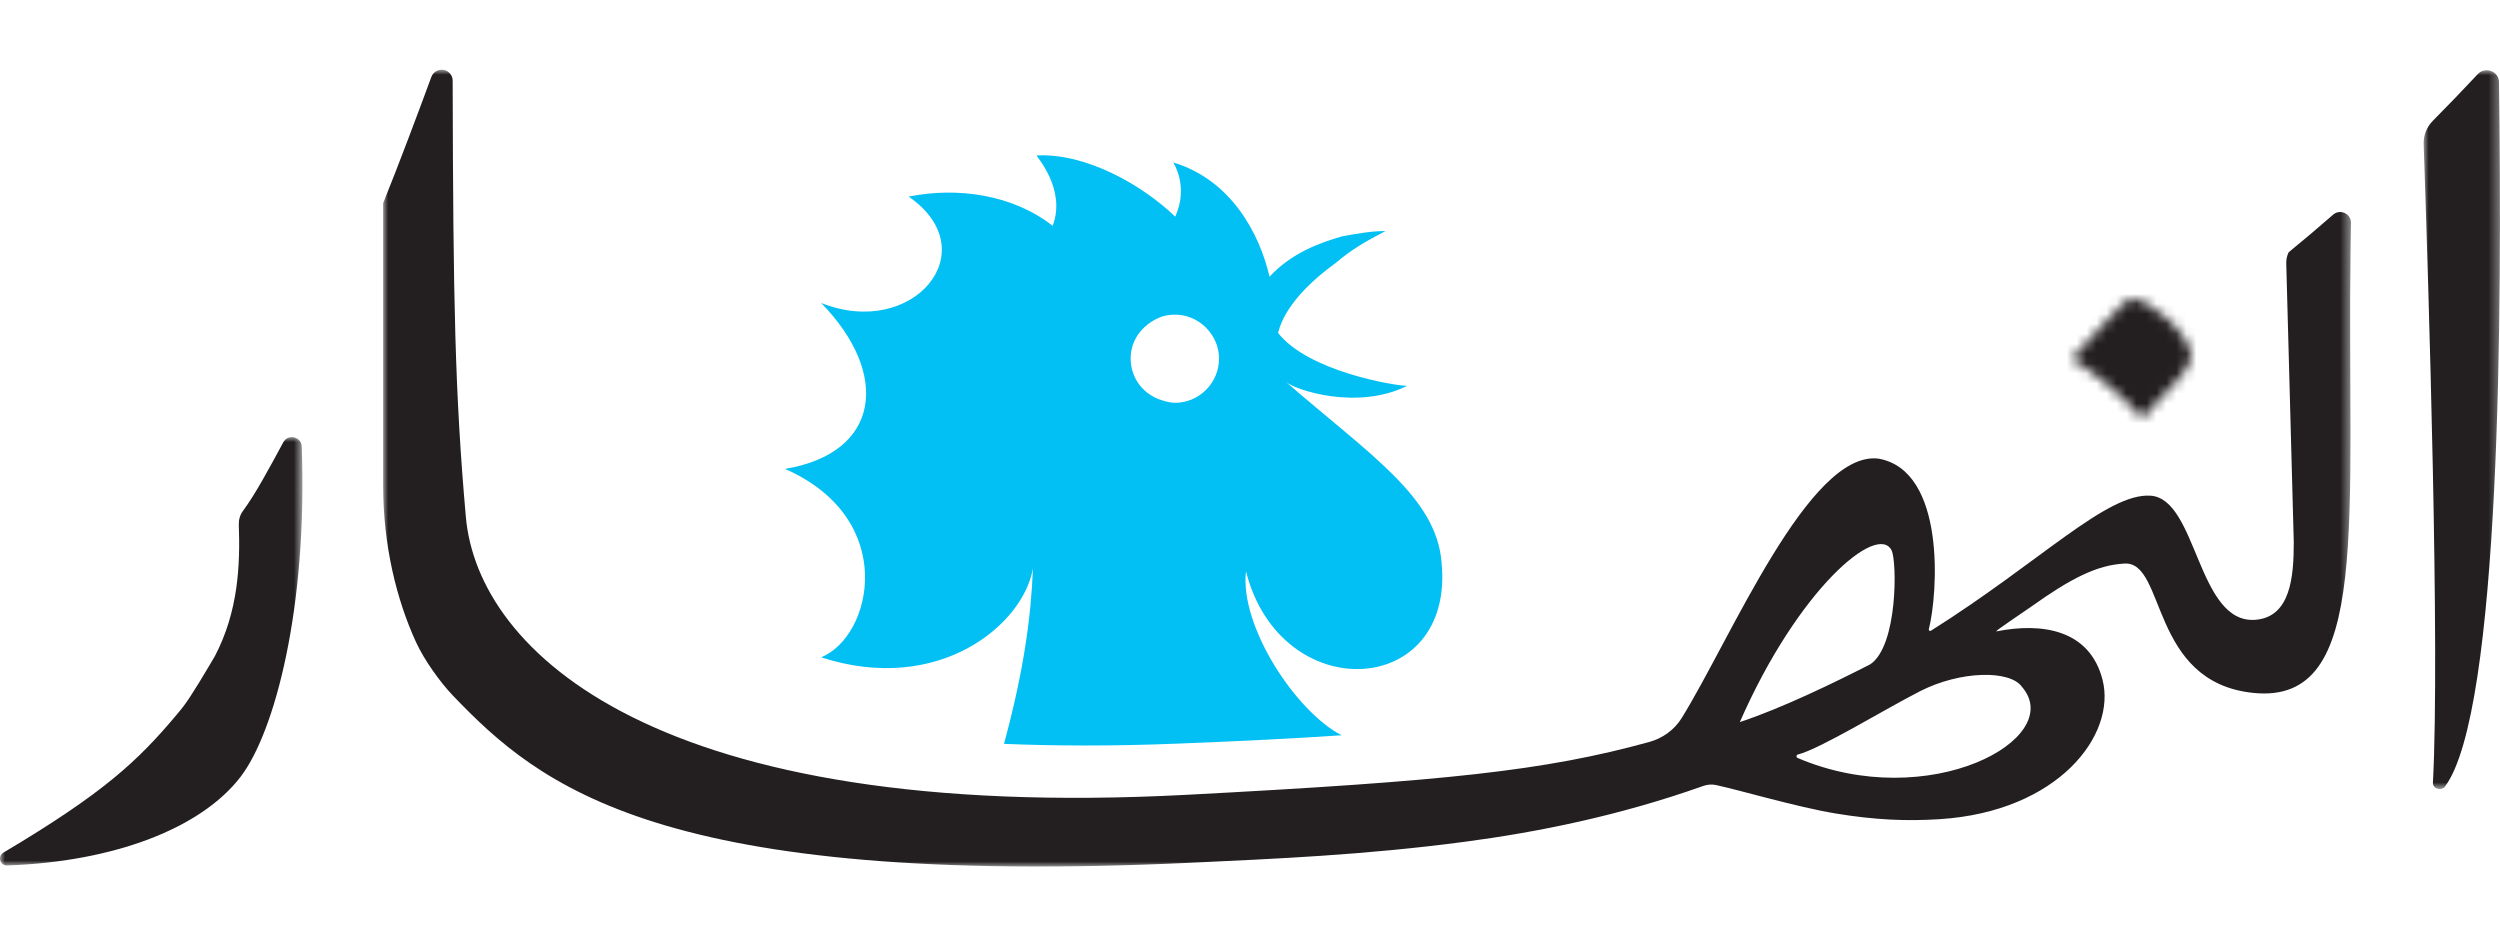
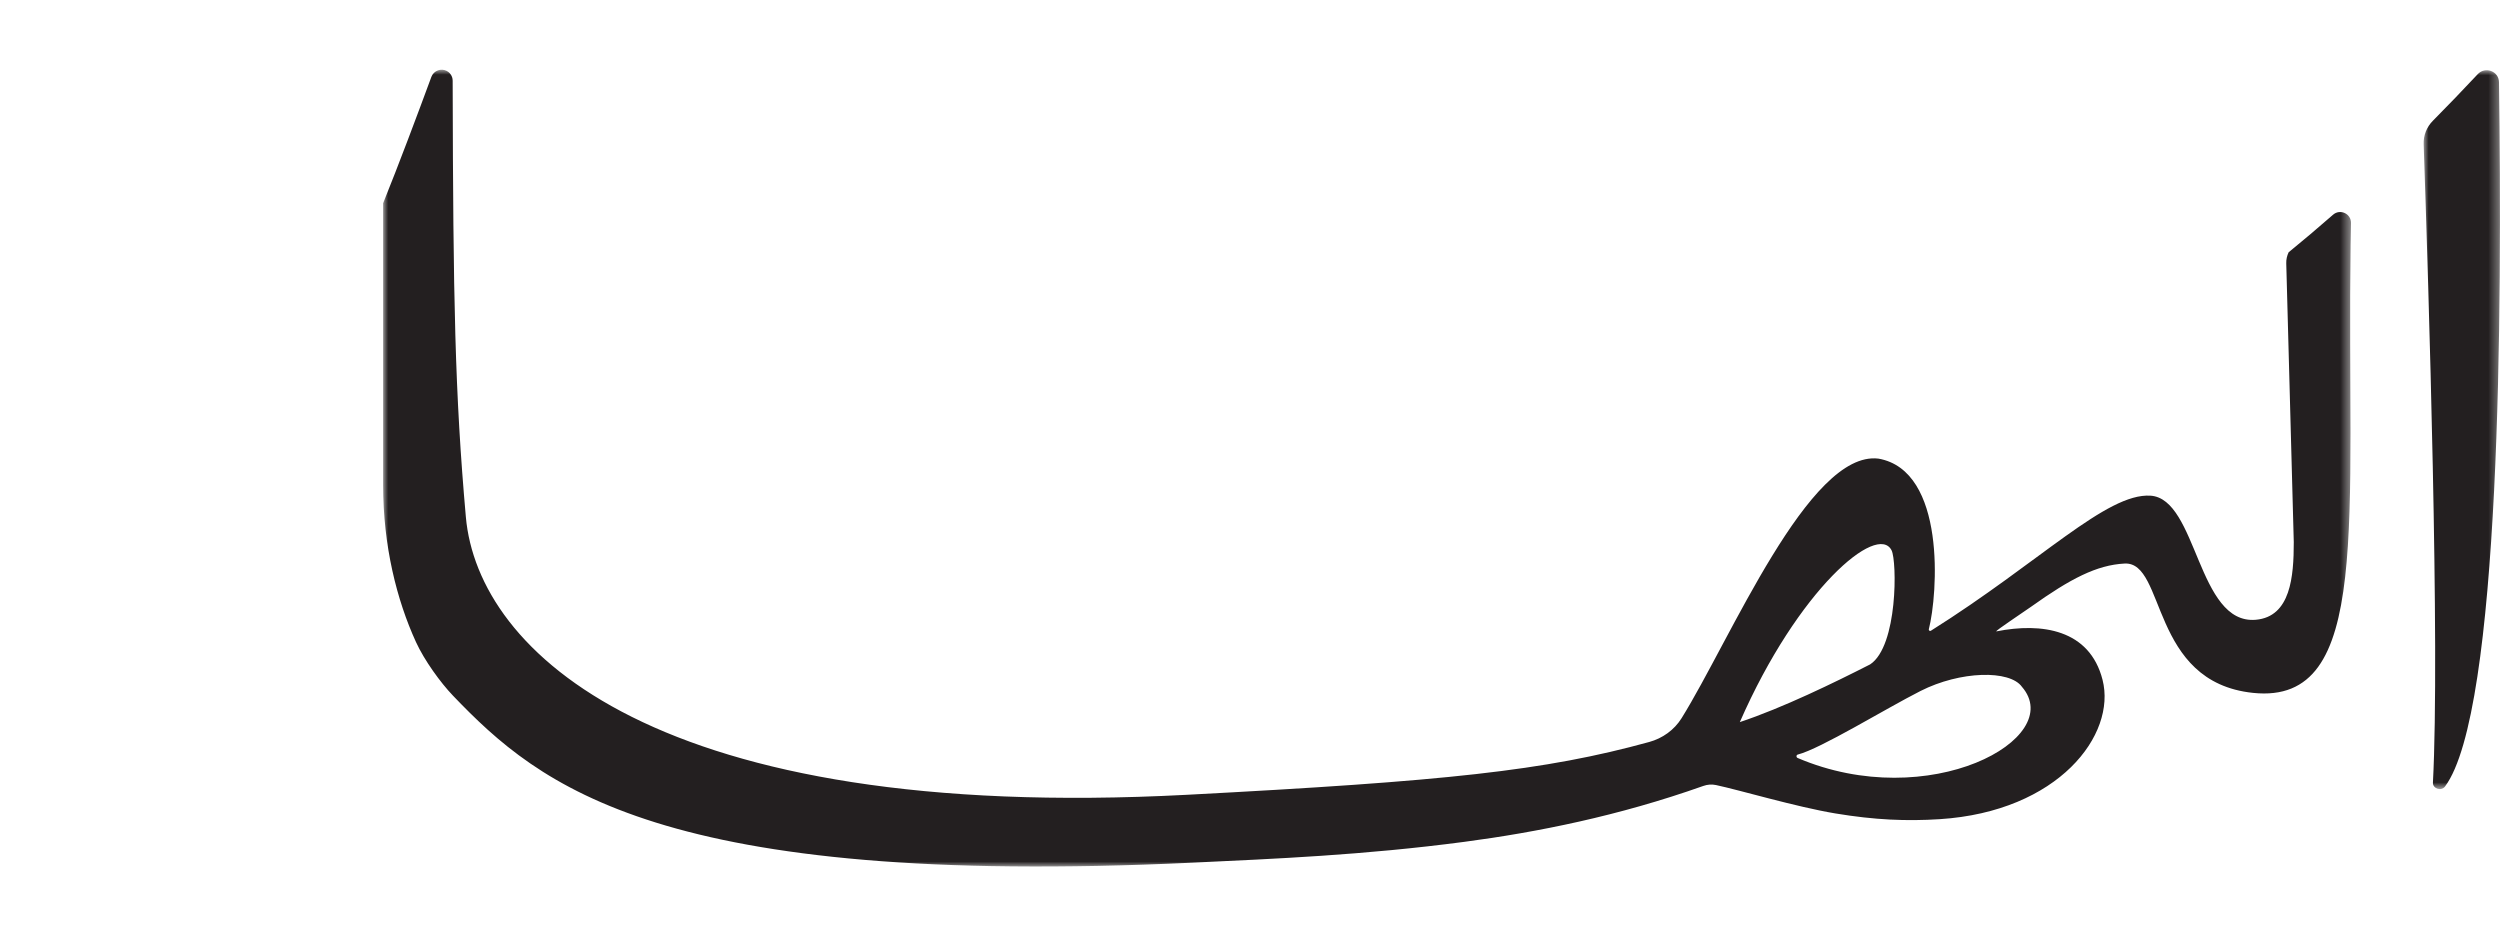
<svg xmlns="http://www.w3.org/2000/svg" xmlns:xlink="http://www.w3.org/1999/xlink" width="251px" height="94px" viewBox="0 0 251 94" version="1.1">
  <title>69844296-E852-4A93-9604-3300D4C69D08</title>
  <defs>
    <path d="M5.704,0.057 C5.18,0.253 1.061,4.953 0,6.037 L0,6.037 C2.174,7.286 5.486,10.109 7.079,12 L7.079,12 C10.468,8.427 12.024,6.855 12,5.769 L12,5.769 C11.953,3.64 7.867,0 6.054,0 L6.054,0 C5.925,0 5.807,0.019 5.704,0.057 L5.704,0.057 Z" id="path-1" />
-     <polygon id="path-3" points="0 0 30.365 0 30.365 43.005 0 43.005" />
    <polygon id="path-5" points="0 0 7.667 0 7.667 72.174 0 72.174" />
    <polygon id="path-7" points="0 0 197.575 0 197.575 80 0 80" />
  </defs>
  <g id="Page-1" stroke="none" stroke-width="1" fill="none" fill-rule="evenodd">
    <g id="Homepage_simple" transform="translate(-1604, -186)">
      <g id="Navigation/header" transform="translate(318, 90)">
        <g id="Logo/normal" transform="translate(1286, 96)">
          <g id="Group-18" transform="translate(0, 7)">
            <g id="Group-3" transform="translate(208, 23)">
              <mask id="mask-2" fill="white">
                <use xlink:href="#path-1" />
              </mask>
              <g id="Clip-2" />
-               <polygon id="Fill-1" fill="#231F20" mask="url(#mask-2)" points="-1 13 13.025 13 13.025 -1.525 -1 -1.525" />
            </g>
            <g id="Group-17">
              <g id="Group-6" transform="translate(0, 36.888)">
                <mask id="mask-4" fill="white">
                  <use xlink:href="#path-3" />
                </mask>
                <g id="Clip-5" />
-                 <path d="M23.976,8.794 C24.119,12.778 23.941,17.478 21.57,21.996 C20.834,23.233 19.211,26.035 18.312,27.166 C18.079,27.438 17.868,27.695 17.686,27.929 C13.801,32.548 10.363,35.756 0.34,41.715 C-0.276,42.081 0.002,43.03 0.72,43.005 C11.459,42.631 20.207,39.271 24.166,34.088 C27.597,29.599 30.894,17.086 30.294,0.939 C30.258,-0.051 28.919,-0.361 28.446,0.511 C27.014,3.154 25.658,5.698 24.391,7.41 C24.095,7.81 23.958,8.298 23.976,8.794" id="Fill-4" fill="#231F20" mask="url(#mask-4)" />
              </g>
-               <path d="M116.705,24.766 C117.115,24.653 117.521,24.589 117.987,24.589 C120.366,24.589 122.392,26.612 122.392,28.987 C122.392,31.474 120.366,33.441 117.987,33.441 C117.521,33.441 117.115,33.325 116.705,33.202 C114.91,32.687 113.517,31.07 113.517,28.987 C113.517,26.96 114.91,25.399 116.705,24.766 M78.813,40.077 C90.258,45.115 87.579,56.902 82.443,58.995 C94.25,62.827 102.764,55.713 103.71,50.038 C103.516,54.959 102.784,60.382 100.801,67.684 C103.388,67.79 106.105,67.849 108.97,67.849 C111.874,67.849 114.913,67.788 118.002,67.669 C124.525,67.416 130.001,67.138 134.701,66.821 C130.138,64.484 124.458,55.908 125.097,50.364 C128.581,64.071 146.108,63.092 144.731,49.449 C144.2,42.889 137.52,38.652 129.111,31.345 C130.052,32.164 136.282,34.23 141.283,31.736 C140.028,31.736 131.344,30.294 128.317,26.425 C128.981,23.739 131.549,21.246 134.173,19.349 C135.619,18.1 137.201,17.175 139.112,16.196 C137.663,16.196 136.282,16.454 134.767,16.724 C132.463,17.376 129.635,18.427 127.46,20.782 C126.476,16.51 123.65,11.076 117.794,9.308 C117.794,9.308 119.384,11.713 117.992,14.754 C114.71,11.584 109.043,8.348 104.076,8.608 C104.03,8.691 107.082,11.996 105.687,15.674 C101.67,12.521 96.103,11.754 91.229,12.739 C99.13,18.185 91.659,27.109 82.443,23.415 C89.416,30.561 88.395,38.484 78.813,40.077" id="Fill-7" fill="#02C0F3" />
              <g id="Group-11" transform="translate(243.333, 0.05)">
                <mask id="mask-6" fill="white">
                  <use xlink:href="#path-5" />
                </mask>
                <g id="Clip-10" />
                <path d="M0.928,5.075 C0.306,5.701 -0.029,6.541 0.002,7.42 C0.498,21.756 1.641,58.084 0.933,71.52 C0.9,72.132 1.769,72.419 2.146,71.915 C7.731,64.433 7.894,23.761 7.566,1.201 C7.549,0.1 6.19,-0.412 5.435,0.393 C3.905,2.027 2.402,3.588 0.928,5.075" id="Fill-9" fill="#231F20" mask="url(#mask-6)" />
              </g>
              <path d="M45.448,1.095 C45.448,1.099 45.448,1.104 45.448,1.108 L45.448,1.108 L45.448,1.095 Z" id="Fill-12" fill="#231F20" />
              <g id="Group-16" transform="translate(38.465, 0)">
                <mask id="mask-8" fill="white">
                  <use xlink:href="#path-7" />
                </mask>
                <g id="Clip-15" />
                <path d="M164.531,61.949 C169.063,67.162 155.181,74.719 142.016,69.101 C141.863,69.036 141.866,68.801 142.027,68.76 C144.34,68.166 150.833,64.16 154.353,62.376 C158.362,60.343 163.311,60.25 164.531,61.949 M151.45,48.255 C151.997,49.34 152.09,57.863 149.298,59.704 C145.767,61.506 140.497,64.078 136.213,65.499 C142.072,52.127 150.038,45.459 151.45,48.255 M197.575,15.388 C197.593,14.454 196.482,13.94 195.775,14.557 C194.244,15.897 192.758,17.152 191.314,18.329 C191.152,18.672 191.063,19.047 191.075,19.433 L191.83,47.43 C191.83,50.878 191.521,54.918 188.018,55.225 C182.136,55.737 182.167,43.065 177.443,42.766 C173.039,42.489 166.379,49.419 155.4,56.324 C155.296,56.39 155.158,56.299 155.188,56.18 C156.091,52.644 156.944,40.236 150.121,39.044 C143.133,38.22 135.278,57.217 130.363,65.111 C129.63,66.288 128.458,67.127 127.115,67.496 C116.575,70.398 106.704,71.425 80.683,72.798 C27.48,75.608 9.506,58.451 8.307,44.9 C7.213,32.537 7.03,23.183 6.983,1.107 C6.984,0.984 6.964,0.859 6.922,0.736 C6.722,0.165 6.094,-0.138 5.519,0.061 C5.196,0.172 4.958,0.418 4.847,0.713 C3.44,4.532 1.566,9.534 0,13.404 C0,21.864 0,34.844 0,41.7 C0,47.788 1.365,53.236 3.3,57.464 C4.143,59.305 5.766,61.541 7.01,62.839 C15.743,71.954 27.873,82.128 81.264,79.611 C89.386,79.228 98.483,78.856 108.581,77.517 C115.843,76.554 124.002,74.94 132.549,71.908 C132.956,71.763 133.393,71.728 133.816,71.818 C136.14,72.308 141.836,74.006 145.795,74.667 C149.784,75.331 152.973,75.456 156.27,75.246 C168.214,74.483 174.043,66.76 172.63,61.25 C171.332,56.179 166.518,55.488 161.971,56.391 C161.738,56.411 164.697,54.459 165.434,53.932 C169.416,51.091 172.049,49.726 174.847,49.58 C179.001,49.363 177.361,61.484 187.744,62.566 C199.731,63.815 197.143,45.291 197.537,17.586 C197.545,17.003 197.559,16.24 197.575,15.388" id="Fill-14" fill="#231F20" mask="url(#mask-8)" />
              </g>
            </g>
          </g>
        </g>
      </g>
    </g>
  </g>
</svg>